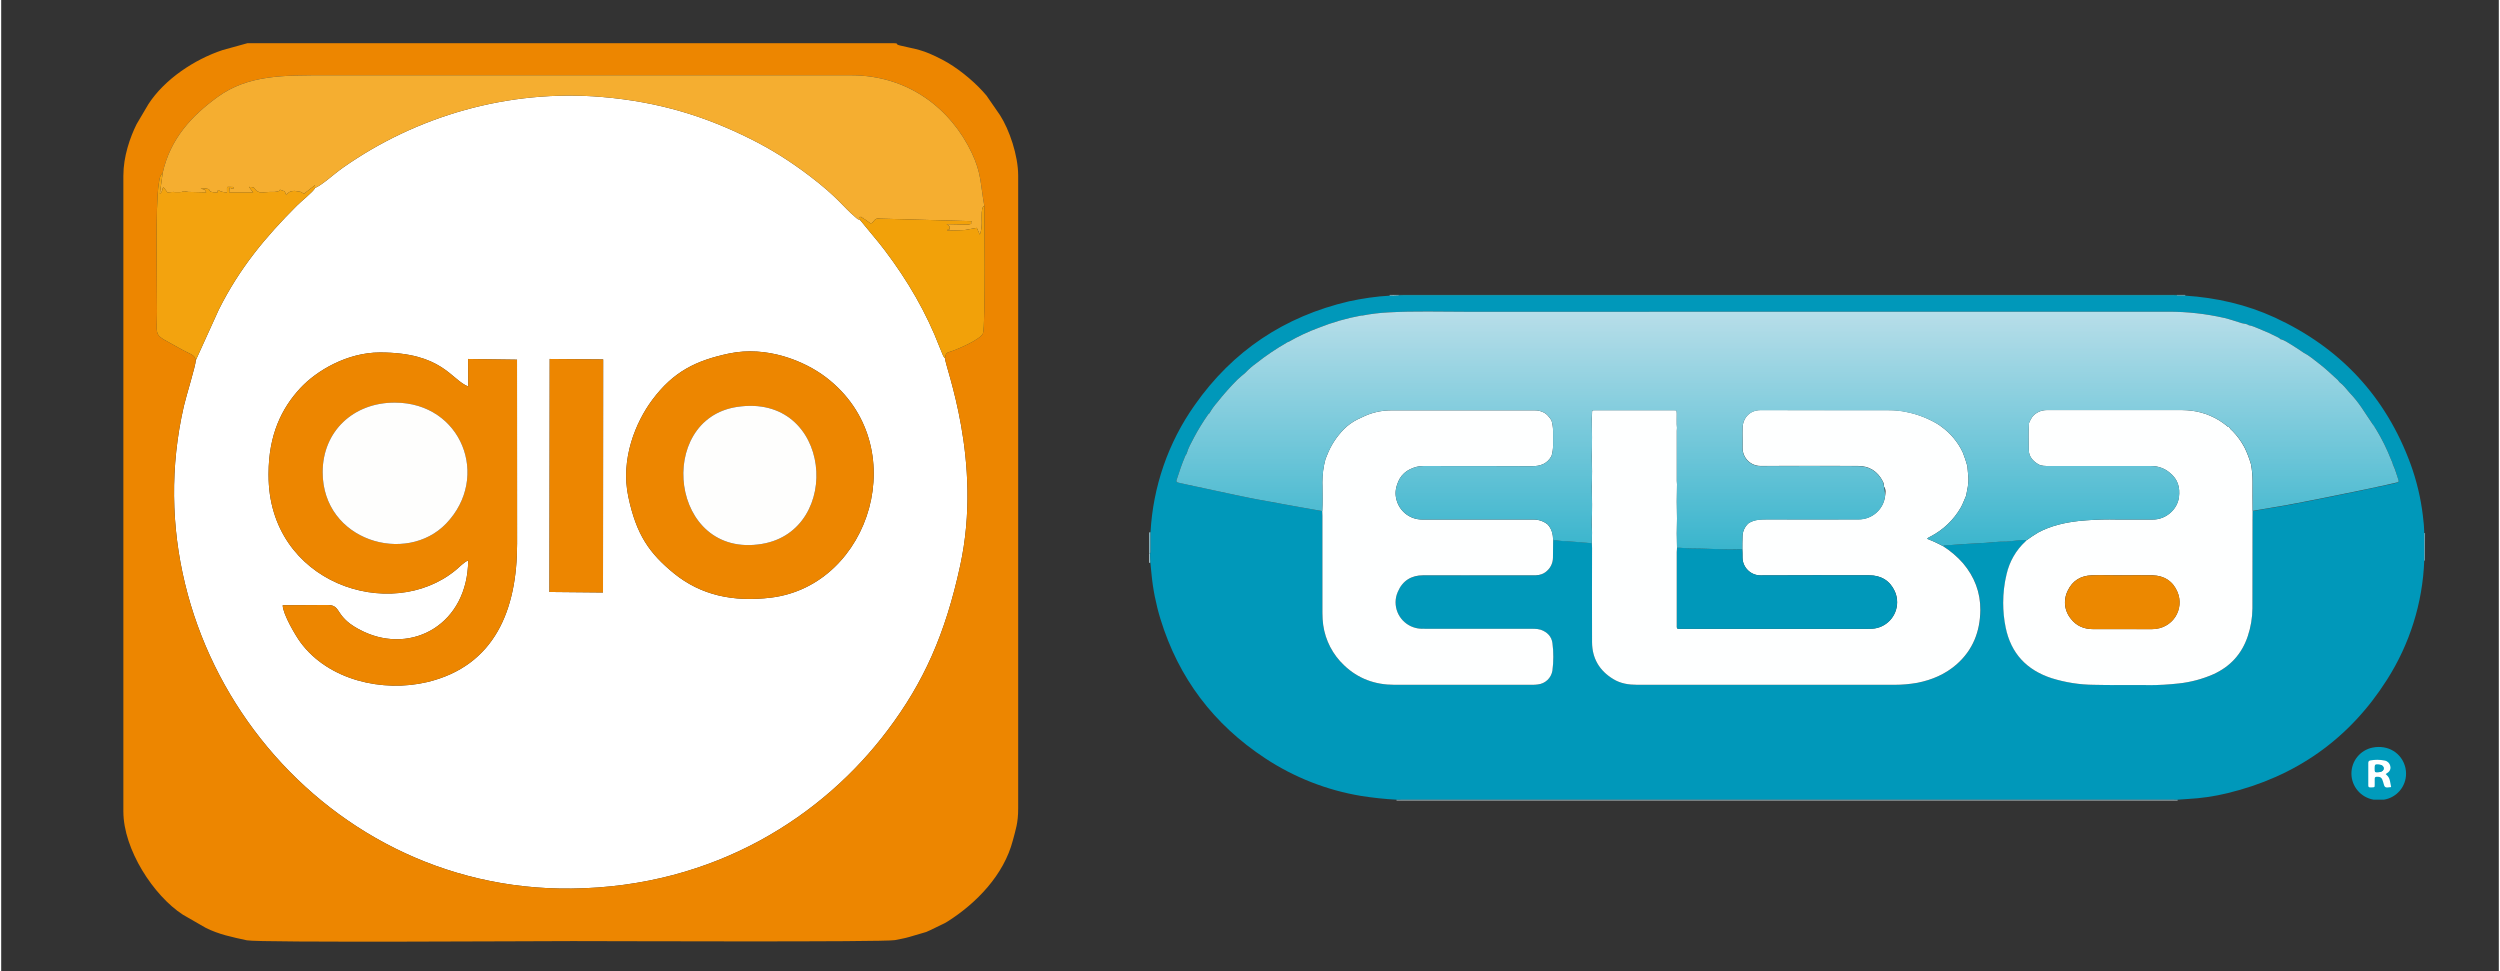
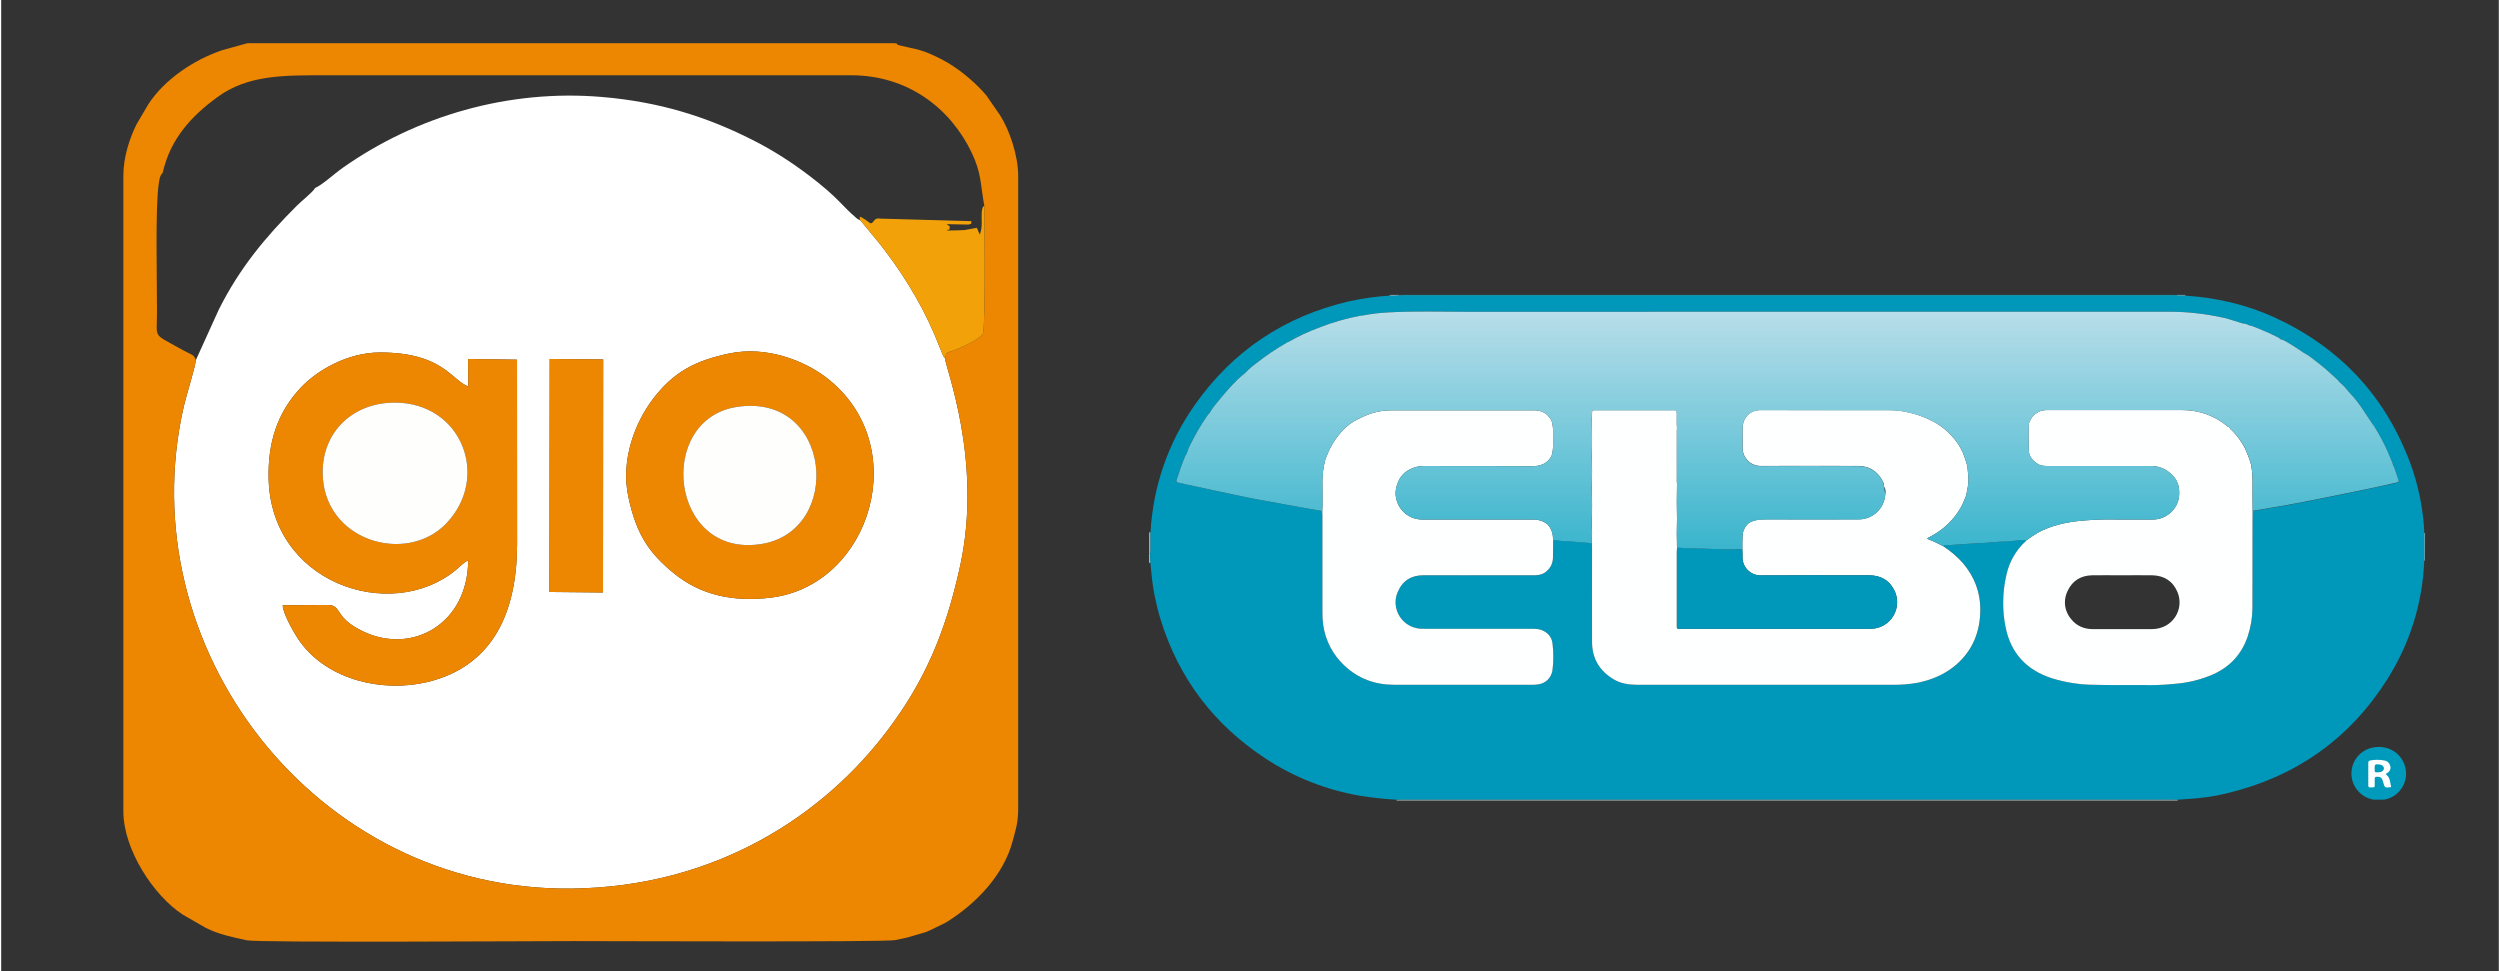
<svg xmlns="http://www.w3.org/2000/svg" xmlns:xlink="http://www.w3.org/1999/xlink" xml:space="preserve" width="1063px" height="413px" version="1.1" style="shape-rendering:geometricPrecision; text-rendering:geometricPrecision; image-rendering:optimizeQuality; fill-rule:evenodd; clip-rule:evenodd" viewBox="0 0 284.37 110.59">
  <rect x="0" y="0" width="284.37" height="110.59" fill="#333333" stroke="none" />
  <defs>
    <style type="text/css">
   
    .fil0 {fill:none}
    .fil6 {fill:#0098BA}
    .fil7 {fill:#009BBC}
    .fil2 {fill:#10B0C9}
    .fil3 {fill:#9DD2E0}
    .fil4 {fill:#ACD7E4}
    .fil5 {fill:#B8DEE9}
    .fil1 {fill:#DFF1F4}
    .fil11 {fill:#EC8800}
    .fil14 {fill:#ED8600}
    .fil18 {fill:#F2A109}
    .fil17 {fill:#F3A30E}
    .fil15 {fill:#F5AE30}
    .fil16 {fill:#FEFEFD}
    .fil8 {fill:#FEFFFF}
    .fil13 {fill:white}
    .fil12 {fill:white}
    .fil9 {fill:url(#id0)}
    .fil10 {fill:url(#id1)}
   
  </style>
    <linearGradient id="id0" gradientUnits="userSpaceOnUse" x1="175.26" y1="46.88" x2="175.26" y2="46.88">
      <stop offset="0" style="stop-opacity:1; stop-color:#3AB5CD" />
      <stop offset="1" style="stop-opacity:1; stop-color:#B8DEE9" />
    </linearGradient>
    <linearGradient id="id1" gradientUnits="userSpaceOnUse" xlink:href="#id0" x1="203.24" y1="62.43" x2="203.24" y2="35.38">
  </linearGradient>
  </defs>
  <g id="Layer_x0020_2">
-     <rect class="fil0" width="284.37" height="110.59" />
    <path class="fil1" d="M247.8 91.05c0,0.02 0,0.05 0,0.08l-88.93 0c0,-0.03 0,-0.06 0,-0.08 0.24,0 0.47,-0.01 0.7,-0.01l87.62 0c0.21,0 0.41,0.01 0.61,0.01z" />
    <path class="fil2" d="M159.14 33.58l88.57 0c0,0.03 0.01,0.05 0.02,0.08 -0.15,0 -0.29,0.01 -0.44,0.01l-87.65 0c-0.18,0 -0.34,-0.01 -0.52,-0.02 0,0 0,0 0,0 0,-0.02 0.01,-0.05 0.02,-0.07l0 0z" />
    <path class="fil3" d="M130.71 60.62l0.15 -0.02c0,0.77 0,1.53 0,2.29 -0.01,0.06 -0.03,0.11 -0.06,0.16l-0.09 0 0 -2.43z" />
    <path class="fil4" d="M275.96 63.83l-0.07 0c0,-1.04 0,-2.09 0,-3.14 0.01,0.01 0.02,0.01 0.04,0.01 0.01,0 0.02,0 0.04,-0.01l-0.01 3.14z" />
    <path class="fil5" d="M130.71 63.05l0.1 0c0.01,0.33 0.03,0.66 0.05,0.99l-0.15 0.06 0 -1.05z" />
    <path class="fil5" d="M159.14 33.58c-0.01,0.02 -0.02,0.05 -0.02,0.07 -0.2,0.01 -0.4,0.02 -0.6,0.02 -0.14,0 -0.29,0 -0.43,-0.01 0,-0.03 0,-0.05 0,-0.08l1.05 0z" />
-     <path class="fil5" d="M247.73 33.66c-0.01,-0.03 -0.02,-0.05 -0.02,-0.08l0.96 0c0,0.02 0,0.03 0,0.04 0,0.01 0,0.03 0,0.04l-0.94 0z" />
+     <path class="fil5" d="M247.73 33.66c-0.01,-0.03 -0.02,-0.05 -0.02,-0.08l0.96 0c0,0.02 0,0.03 0,0.04 0,0.01 0,0.03 0,0.04z" />
    <path class="fil6" d="M247.73 33.66l0.94 0c3.54,0.23 6.96,1.01 10.19,2.49 7.45,3.44 12.64,8.99 15.47,16.7 0.68,1.88 1.15,3.83 1.39,5.82 0.09,0.67 0.15,1.35 0.16,2.03 0,1.05 0,2.09 0,3.14 -0.18,4.81 -1.65,9.49 -4.24,13.55 -4.29,6.76 -10.39,11.04 -18.17,12.92 -1.47,0.36 -2.99,0.58 -4.5,0.66 -0.39,0.02 -0.78,0.05 -1.17,0.08 -0.21,0 -0.41,-0.01 -0.61,-0.01l-87.62 0c-0.24,0 -0.47,0 -0.7,0.01 -1.35,-0.07 -2.71,-0.22 -4.05,-0.43 -3.89,-0.65 -7.61,-2.11 -10.9,-4.28 -5.87,-3.86 -9.87,-9.14 -11.93,-15.86 -0.52,-1.7 -0.87,-3.46 -1.03,-5.23 -0.04,-0.4 -0.08,-0.8 -0.12,-1.21l-0.03 -0.99c0.02,-0.05 0.04,-0.1 0.05,-0.16 0,-0.76 0,-1.52 0,-2.29 0.28,-5.2 2.02,-10.23 5.03,-14.48 4.33,-6.18 10.22,-10.09 17.56,-11.81 1.53,-0.33 3.08,-0.56 4.64,-0.65 0.14,0.01 0.29,0.01 0.43,0.01 0.2,0 0.4,-0.01 0.6,-0.02 0.17,0 0.34,0.02 0.52,0.02l87.65 0c0.14,0.01 0.29,-0.01 0.44,-0.01zm24.58 19.21c-0.03,-0.17 -0.09,-0.33 -0.18,-0.48 -0.48,-1.24 -1.07,-2.43 -1.76,-3.57 -0.07,-0.12 -0.12,-0.23 -0.28,-0.22 -0.02,-0.13 -0.05,-0.25 -0.12,-0.37 -0.42,-0.61 -0.83,-1.24 -1.25,-1.86 -0.39,-0.57 -0.83,-1.12 -1.31,-1.62 -0.38,-0.42 -0.71,-0.91 -1.19,-1.25 -0.06,-0.08 -0.12,-0.16 -0.18,-0.23 -0.73,-0.65 -1.41,-1.33 -2.19,-1.91 -0.54,-0.42 -1.07,-0.88 -1.69,-1.19 -0.45,-0.3 -0.9,-0.62 -1.36,-0.89 -0.42,-0.25 -0.81,-0.56 -1.3,-0.67 -0.06,-0.08 -0.14,-0.14 -0.24,-0.18 -0.69,-0.36 -1.42,-0.69 -2.15,-0.98 -0.4,-0.15 -0.78,-0.36 -1.21,-0.42 -0.24,-0.18 -0.54,-0.16 -0.82,-0.24 -0.65,-0.21 -1.3,-0.44 -1.96,-0.59 -2.07,-0.47 -4.19,-0.71 -6.32,-0.71 -0.1,0 -0.21,0 -0.31,0 -26.52,0 -53.05,0 -79.57,0.01 -3,0 -6,-0.1 -8.99,0.07 -0.99,0.05 -1.99,0.17 -2.96,0.36 -0.03,0 -0.05,0 -0.07,0 -0.02,0 -0.04,0 -0.06,0 -1.65,0.3 -3.27,0.77 -4.83,1.39 -1.17,0.43 -2.31,0.96 -3.39,1.58 -0.05,0.01 -0.1,0.03 -0.16,0.06 -1.25,0.72 -2.47,1.53 -3.6,2.43 -0.43,0.31 -0.83,0.66 -1.2,1.05 -0.3,0.26 -0.62,0.51 -0.91,0.79 -0.81,0.81 -1.59,1.69 -2.3,2.59 -0.34,0.38 -0.63,0.79 -0.88,1.23 -0.07,0.04 -0.13,0.1 -0.18,0.18 -0.57,0.82 -1.11,1.69 -1.58,2.58 -0.31,0.6 -0.66,1.19 -0.84,1.85 -0.05,0.07 -0.1,0.14 -0.14,0.22 -0.39,0.9 -0.7,1.83 -1,2.76 -0.07,0.2 0.02,0.27 0.18,0.31 0.4,0.09 0.81,0.19 1.22,0.27 1.76,0.38 3.51,0.76 5.27,1.13 1.16,0.24 2.31,0.49 3.47,0.68 1.21,0.21 2.4,0.46 3.61,0.66 0.95,0.16 1.89,0.33 2.84,0.5 0,0.18 0.02,0.35 0.02,0.52 0,3.65 0,7.3 0,10.95 0,0.06 -0.01,0.12 -0.01,0.18 0,0.45 0.03,0.9 0.09,1.34 0.26,1.75 1.09,3.36 2.38,4.57 1.6,1.53 3.53,2.22 5.72,2.22l15.72 0c0.21,0 0.41,-0.01 0.61,-0.04 0.85,-0.08 1.54,-0.74 1.66,-1.59 0.07,-0.51 0.11,-1.03 0.11,-1.55 0,-0.52 -0.04,-1.05 -0.11,-1.56 -0.1,-0.77 -0.6,-1.27 -1.32,-1.52 -0.25,-0.08 -0.51,-0.12 -0.78,-0.12 -0.04,0 -0.08,0 -0.13,0.01l-12.29 0c-0.17,0 -0.34,0 -0.52,-0.02 -1.58,-0.1 -2.81,-1.42 -2.81,-3 0,-0.42 0.09,-0.83 0.25,-1.21 0.53,-1.24 1.55,-1.86 2.89,-1.86 3.2,-0.02 6.4,0 9.59,0 1.06,0 2.12,0 3.17,0 0.01,0 0.02,0 0.03,0 0.49,0 0.96,-0.19 1.32,-0.51 0.43,-0.4 0.67,-0.95 0.67,-1.53 0,-0.02 0,-0.05 0,-0.07 0.01,-0.64 0.01,-1.27 0.02,-1.91 0.34,-0.02 0.68,0.08 1.02,0.1 0.48,0.02 0.95,0.04 1.42,0.09 0.66,0.06 1.31,0.11 1.97,0.16 0,0.18 0.02,0.38 0.02,0.57 0,3.57 -0.02,7.15 0,10.72 0.02,1.84 0.86,3.24 2.43,4.19 0.83,0.51 1.75,0.65 2.71,0.65 9.72,0 19.43,0 29.16,0 0.06,0 0.12,0 0.18,0 0.86,0 1.73,-0.08 2.58,-0.23 1.66,-0.33 3.18,-0.98 4.46,-2.1 1.86,-1.63 2.67,-3.74 2.7,-6.17 0.02,-2.02 -0.67,-3.8 -1.97,-5.34 -0.66,-0.75 -1.42,-1.41 -2.27,-1.94 0.04,-0.06 0.11,-0.1 0.18,-0.1 0,0 0,0 0,0 0.39,0 0.78,-0.05 1.16,-0.07 0.91,-0.05 1.81,-0.14 2.72,-0.17 1.07,-0.03 2.12,-0.21 3.19,-0.2 0.09,0 0.17,0 0.26,-0.02 0.67,-0.06 1.34,-0.18 2.02,-0.14 -0.05,0.06 -0.1,0.11 -0.15,0.16 -1.07,0.99 -1.82,2.28 -2.14,3.7 -0.26,1.08 -0.4,2.18 -0.4,3.28 0,0.94 0.1,1.88 0.29,2.79 0.59,2.98 2.38,4.88 5.25,5.8 1.55,0.48 3.16,0.74 4.78,0.75 1.91,0.05 3.83,0.02 5.74,0.03 0.19,0 0.38,0 0.57,0 1.11,0 2.23,-0.06 3.33,-0.18 1.36,-0.14 2.7,-0.5 3.96,-1.04 1.92,-0.89 3.26,-2.33 3.92,-4.35 0.34,-1.01 0.52,-2.08 0.53,-3.15 0.01,-3.35 0.01,-6.7 0.01,-10.04 0,-0.35 0,-0.7 0.01,-1.04 0.17,-0.03 0.34,-0.07 0.51,-0.1 1.09,-0.18 2.16,-0.36 3.23,-0.54 1.32,-0.24 2.63,-0.5 3.94,-0.76 1.29,-0.25 2.57,-0.51 3.85,-0.78 1.24,-0.26 2.48,-0.52 3.72,-0.79 0.39,-0.09 0.79,-0.18 1.18,-0.27 0.13,-0.04 0.25,-0.08 0.18,-0.27 -0.21,-0.61 -0.35,-1.24 -0.64,-1.82z" />
    <path class="fil7" d="M271.28 91.05l-1.15 0c-1.46,-0.24 -2.54,-1.5 -2.54,-2.98 0,-1.43 1,-2.66 2.4,-2.95 1.77,-0.36 3.36,0.62 3.75,2.31 0.05,0.22 0.07,0.44 0.07,0.66 0,1.47 -1.07,2.73 -2.53,2.96l0 0z" />
    <path class="fil8" d="M221.1 62.19c0.85,0.54 1.61,1.19 2.27,1.94 1.3,1.54 1.99,3.32 1.97,5.34 -0.03,2.43 -0.84,4.53 -2.7,6.17 -1.28,1.12 -2.8,1.77 -4.46,2.1 -0.85,0.15 -1.71,0.23 -2.58,0.23 -0.06,0 -0.12,0 -0.18,0 -9.72,0 -19.44,0 -29.16,0 -0.95,0 -1.88,-0.14 -2.71,-0.65 -1.57,-0.95 -2.41,-2.35 -2.42,-4.19 -0.02,-3.58 0,-7.15 0,-10.73 0,-0.18 -0.01,-0.38 -0.02,-0.56 0.03,-0.79 0.03,-1.58 -0.02,-2.37 0.07,-1.35 0.04,-2.71 0.02,-4.07 0.03,-1.16 0.03,-2.32 0,-3.48 0.03,-1.42 0.02,-2.84 0,-4.26 0,-0.18 0.01,-0.37 0.02,-0.56 0,-0.39 0,-0.4 0.37,-0.4 2.97,0 5.94,0 8.91,0 0.36,0 0.36,0 0.37,0.4 0.01,0.55 -0.03,1.08 0.02,1.61 0,0.11 -0.02,0.23 -0.02,0.34 0,1.9 0,3.8 0,5.7 0,0.13 0.01,0.26 0.02,0.39 -0.03,1.3 -0.03,2.61 0,3.91 -0.03,1.1 -0.03,2.21 0,3.31 0,0.16 -0.02,0.32 -0.02,0.48 0,2.73 0,5.47 0,8.21 0,0.6 -0.07,0.54 0.57,0.54l21.19 0c0.16,0 0.32,0 0.48,-0.01 1.6,-0.09 2.85,-1.42 2.85,-3.02 0,-0.43 -0.09,-0.85 -0.27,-1.24 -0.57,-1.23 -1.57,-1.81 -2.91,-1.82 -4.11,0 -8.23,-0.02 -12.34,0.01 -0.01,0 -0.03,0 -0.05,0 -1.12,0 -2.04,-0.92 -2.04,-2.05 0,-0.02 0,-0.04 0,-0.07 0.01,-0.29 -0.01,-0.58 -0.02,-0.86 0,-0.47 0,-0.93 0.02,-1.39 0,-0.01 0,-0.03 0,-0.04 0,-0.58 0.25,-1.14 0.69,-1.53 0.66,-0.43 1.4,-0.44 2.17,-0.44 3.43,0.02 6.86,0 10.29,0 0.03,0 0.06,0 0.08,0 1.52,0 2.8,-1.12 3,-2.62 0.06,-0.36 0.14,-0.78 -0.13,-1.13 0,-0.03 0,-0.06 0,-0.09 0,-0.17 -0.04,-0.34 -0.13,-0.49 -0.59,-1.15 -1.54,-1.75 -2.82,-1.75 -3.68,-0.01 -7.36,-0.02 -11.04,0 -0.01,0 -0.03,0 -0.05,0 -1.14,0 -2.05,-0.92 -2.05,-2.05 0,-0.02 0,-0.03 0,-0.05 0.01,-0.52 0,-1.04 -0.01,-1.56 0,-0.22 0.01,-0.44 0.01,-0.65 0.01,-1.18 0.85,-2.05 2.02,-2.05 4.95,0 9.9,0 14.85,0.01 0.61,0.01 1.22,0.08 1.81,0.21 1.29,0.26 2.53,0.75 3.64,1.44l0.25 0.18c1.07,0.76 1.94,1.78 2.5,2.98 0.2,0.5 0.38,1.03 0.52,1.55 0.04,0.44 0.09,0.89 0.12,1.33 0.04,0.7 -0.13,1.37 -0.26,2.05 -0.21,0.44 -0.35,0.91 -0.6,1.34 -0.8,1.4 -1.99,2.54 -3.42,3.29 -0.16,0.06 -0.31,0.15 -0.42,0.28 0.62,0.23 1.24,0.52 1.82,0.84l0 0z" />
    <path class="fil8" d="M256.34 58.19c0,0.35 -0.01,0.7 -0.01,1.04 0,3.35 0,6.69 -0.01,10.04 -0.01,1.07 -0.19,2.14 -0.53,3.16 -0.67,2.02 -1.99,3.46 -3.92,4.34 -1.26,0.55 -2.61,0.91 -3.97,1.05 -1.11,0.12 -2.22,0.19 -3.34,0.19 -0.19,0 -0.38,-0.01 -0.56,-0.01 -1.92,-0.01 -3.83,0.02 -5.74,-0.03 -1.62,-0.01 -3.24,-0.27 -4.79,-0.75 -2.86,-0.93 -4.65,-2.83 -5.25,-5.79 -0.19,-0.92 -0.28,-1.86 -0.28,-2.8 0,-1.1 0.13,-2.2 0.39,-3.27 0.33,-1.43 1.07,-2.72 2.14,-3.71 0.06,-0.05 0.11,-0.1 0.15,-0.16 0.42,-0.3 0.86,-0.6 1.3,-0.86 1.44,-0.77 3,-1.13 4.6,-1.31 1.17,-0.12 2.37,-0.18 3.55,-0.18 0.23,0 0.47,0.01 0.7,0.01 1.4,0 2.81,-0.01 4.21,0 1.37,0.02 2.76,-1.04 2.97,-2.54 0.14,-1.1 -0.12,-2.04 -1.03,-2.77 -0.59,-0.51 -1.35,-0.78 -2.12,-0.78 -0.01,0 -0.01,0 -0.02,0 -3.91,0 -7.82,0 -11.73,0 -0.04,0 -0.08,0 -0.13,0 -0.26,0 -0.52,-0.03 -0.77,-0.09 -0.11,-0.06 -0.21,-0.11 -0.31,-0.17 -0.57,-0.36 -0.97,-0.85 -0.99,-1.54 -0.03,-1.02 -0.04,-2.05 0.02,-3.08 0.1,-0.25 0.22,-0.49 0.38,-0.72 0.4,-0.49 1,-0.77 1.64,-0.77 0.02,0 0.05,0 0.08,0 5.11,0.01 10.22,0.01 15.33,0 0.37,0 0.73,0.03 1.09,0.07 1.44,0.18 2.81,0.76 3.94,1.67 0.1,0.08 0.18,0.2 0.33,0.19 0.09,0.16 0.21,0.31 0.36,0.42 0.56,0.57 1.03,1.22 1.4,1.92 0.3,0.61 0.54,1.25 0.73,1.9 0.12,0.64 0.18,1.29 0.18,1.95 0,0.03 0,0.08 0,0.11 -0.01,1.11 0,2.19 0.01,3.27zm-14.86 13.44c1.13,0 2.26,0 3.39,0 2.4,-0.01 3.72,-2.29 2.92,-4.21 -0.52,-1.25 -1.51,-1.88 -2.85,-1.92 -1.2,-0.02 -2.4,0 -3.61,0 -1.1,0 -2.2,-0.02 -3.3,0 -1.25,0.04 -2.2,0.61 -2.74,1.75 -0.21,0.41 -0.32,0.87 -0.32,1.34 0,0.67 0.24,1.33 0.67,1.85 0.63,0.83 1.51,1.19 2.53,1.19 1.11,0.01 2.21,0.01 3.31,0z" />
    <path class="fil8" d="M176.7 61.49c0,0.63 -0.01,1.27 -0.02,1.91 0,0.02 0,0.04 0,0.07 0,0.58 -0.24,1.13 -0.67,1.52 -0.35,0.33 -0.82,0.51 -1.31,0.51 -0.01,0 -0.02,0 -0.03,0 -1.06,0 -2.12,0 -3.17,0 -3.2,0 -6.4,-0.01 -9.6,0 -1.34,0 -2.35,0.62 -2.88,1.87 -0.17,0.38 -0.26,0.79 -0.26,1.2 0,1.59 1.23,2.9 2.82,3.01 0.18,0.01 0.34,0.01 0.51,0.01l12.3 0c0.04,0 0.09,0 0.13,0 0.26,0 0.52,0.04 0.77,0.11 0.73,0.26 1.23,0.76 1.33,1.52 0.07,0.52 0.1,1.04 0.1,1.56 0,0.52 -0.03,1.05 -0.1,1.56 -0.13,0.85 -0.81,1.5 -1.67,1.59 -0.2,0.03 -0.4,0.04 -0.6,0.04l-15.73 0c-2.2,0 -4.13,-0.7 -5.72,-2.22 -1.29,-1.21 -2.13,-2.83 -2.38,-4.58 -0.06,-0.44 -0.09,-0.88 -0.09,-1.33 0,-0.06 0,-0.12 0,-0.18 0,-3.65 0,-7.3 0,-10.95 0,-0.18 -0.01,-0.35 -0.02,-0.52 0.05,-0.95 0.03,-1.9 0.02,-2.85 0,-0.13 -0.01,-0.27 -0.01,-0.4 0,-0.91 0.12,-1.81 0.36,-2.68 0.06,-0.14 0.12,-0.29 0.18,-0.44 0.42,-1.09 1.07,-2.09 1.89,-2.93 0.46,-0.47 1,-0.86 1.59,-1.15 0.16,-0.07 0.31,-0.14 0.47,-0.22 1.03,-0.52 2.18,-0.8 3.34,-0.8 5.46,0 10.93,0 16.4,0 0.29,0 0.57,0.06 0.84,0.18 0.47,0.18 0.75,0.56 1.02,0.96 0.12,0.4 0.18,0.81 0.18,1.22 0,0.02 0,0.03 0,0.05 -0.01,0.5 -0.01,1.01 0,1.52 0,0.02 0,0.05 0,0.07 0,0.41 -0.06,0.82 -0.18,1.21 -0.49,0.86 -1.23,1.15 -2.21,1.15 -4.09,-0.03 -8.18,-0.01 -12.28,-0.02 -0.04,0 -0.07,0 -0.11,0 -0.25,0 -0.5,0.03 -0.75,0.09 -1.12,0.29 -1.9,0.93 -2.24,2.07 -0.1,0.3 -0.16,0.62 -0.16,0.93 0,0.32 0.06,0.64 0.16,0.94 0.41,1.23 1.56,2.06 2.85,2.06 0.01,0 0.01,0 0.02,0 4.18,0 8.36,0.01 12.55,0 0.04,0 0.08,0 0.12,0 0.59,0 1.15,0.19 1.61,0.56 0.47,0.49 0.62,1.11 0.63,1.78z" />
    <path class="fil6" d="M198.24 62.53c0,0.29 0.03,0.58 0.02,0.87 0,0.02 0,0.05 0,0.07 0,1.13 0.92,2.04 2.04,2.04 0.02,0 0.03,0 0.05,0 4.11,-0.03 8.22,-0.01 12.33,-0.01 1.34,0 2.36,0.6 2.92,1.83 0.17,0.39 0.26,0.81 0.26,1.24 0,1.6 -1.24,2.92 -2.84,3.02 -0.16,0 -0.32,0.01 -0.48,0.01l-21.18 0c-0.64,0 -0.57,0.05 -0.57,-0.55 0,-2.73 0,-5.47 0,-8.21 0,-0.16 0.02,-0.31 0.02,-0.47 0.51,-0.02 1.01,0.06 1.51,0.06 1.79,-0.01 3.58,0.16 5.37,0.11 0.17,-0.01 0.36,-0.01 0.55,-0.01z" />
    <polygon class="fil9" points="175.38,46.88 175.15,46.88 " />
    <path class="fil10" d="M272.95 54.67c-0.21,-0.59 -0.36,-1.22 -0.64,-1.79 -0.03,-0.17 -0.09,-0.33 -0.18,-0.49 -0.48,-1.23 -1.07,-2.43 -1.76,-3.56 -0.07,-0.12 -0.32,-0.48 -0.4,-0.59 -0.42,-0.62 -0.83,-1.25 -1.25,-1.87 -0.39,-0.57 -0.83,-1.12 -1.31,-1.62 -0.38,-0.42 -0.71,-0.9 -1.19,-1.25 -0.06,-0.08 -0.12,-0.16 -0.18,-0.23 -0.73,-0.65 -1.41,-1.33 -2.19,-1.91 -0.54,-0.41 -1.07,-0.88 -1.69,-1.19 -0.45,-0.3 -0.9,-0.62 -1.36,-0.89 -0.42,-0.24 -0.81,-0.56 -1.3,-0.66 -0.06,-0.08 -0.14,-0.15 -0.24,-0.19 -0.69,-0.36 -1.42,-0.69 -2.15,-0.98 -0.4,-0.15 -0.78,-0.36 -1.21,-0.42 -0.24,-0.18 -0.54,-0.16 -0.82,-0.24 -0.65,-0.21 -1.3,-0.43 -1.96,-0.59 -2.07,-0.47 -4.2,-0.71 -6.33,-0.71 -0.1,0 -0.2,0 -0.3,0 -26.52,0 -53.05,0 -79.57,0.01 -3,0 -6,-0.1 -8.99,0.07 -0.99,0.05 -1.99,0.17 -2.96,0.36 -0.03,0 -0.05,0 -0.07,0 -0.02,0 -0.04,0 -0.06,0 -1.65,0.3 -3.27,0.77 -4.83,1.39 -1.17,0.43 -2.31,0.96 -3.39,1.58 -0.05,0.01 -0.1,0.03 -0.16,0.06 -1.25,0.72 -2.47,1.53 -3.6,2.43 -0.43,0.31 -0.83,0.66 -1.2,1.05 -0.3,0.26 -0.62,0.51 -0.91,0.79 -0.81,0.81 -1.59,1.69 -2.3,2.59 -0.34,0.38 -0.63,0.79 -0.88,1.23l0 0c-0.07,0.04 -0.13,0.1 -0.18,0.18 -0.57,0.82 -1.11,1.69 -1.58,2.58 -0.31,0.6 -0.66,1.19 -0.84,1.85 -0.05,0.07 -0.1,0.14 -0.14,0.22 -0.39,0.9 -0.7,1.83 -1,2.76 -0.07,0.2 0.02,0.27 0.18,0.31 0.4,0.09 0.81,0.19 1.22,0.27 1.76,0.38 3.51,0.76 5.27,1.13 1.16,0.24 2.31,0.49 3.47,0.68 1.21,0.21 2.4,0.46 3.61,0.66 0.95,0.16 1.89,0.33 2.84,0.5 0.05,-0.95 0.03,-1.9 0.02,-2.85 -0.01,-0.13 -0.01,-0.27 -0.01,-0.4 0,-0.9 0.12,-1.8 0.35,-2.67 0.06,-0.15 0.12,-0.3 0.18,-0.44 0.43,-1.1 1.07,-2.1 1.89,-2.94 0.46,-0.47 1,-0.86 1.59,-1.15 0.16,-0.07 0.31,-0.14 0.47,-0.22 1.03,-0.52 2.18,-0.8 3.34,-0.8 5.46,0 10.93,0 16.4,0 0.29,0 0.57,0.06 0.84,0.18 0.47,0.18 0.75,0.56 1.02,0.96 0.04,-0.04 0.09,-0.07 0.13,-0.09 -0.04,0.02 -0.09,0.05 -0.13,0.09 0.12,0.4 0.18,0.81 0.18,1.22 0,0.02 0,0.03 0,0.05 -0.01,0.5 -0.01,1.01 0,1.52 0,0.02 0,0.05 0,0.07 0,0.41 -0.06,0.82 -0.18,1.21 -0.49,0.86 -1.23,1.15 -2.21,1.15 -4.09,-0.03 -8.18,-0.01 -12.28,-0.02 -0.04,0 -0.07,0 -0.11,0 -0.25,0 -0.5,0.03 -0.75,0.09 -1.12,0.29 -1.9,0.93 -2.24,2.07 -0.1,0.3 -0.16,0.62 -0.16,0.93 0,0.32 0.06,0.64 0.16,0.94 0.41,1.23 1.56,2.06 2.85,2.06 0.01,0 0.01,0 0.02,0 4.18,0 8.36,0.01 12.55,0 0.04,0 0.08,0 0.12,0 0.59,0 1.15,0.19 1.61,0.55 0.46,0.51 0.61,1.13 0.63,1.8 0.34,-0.02 0.68,0.08 1.02,0.1 0.47,0.02 0.95,0.04 1.42,0.09 0.65,0.06 1.31,0.11 1.97,0.16 0.03,-0.79 0.02,-1.58 -0.02,-2.36 0.07,-1.36 0.03,-2.72 0.01,-4.07 0.04,-1.16 0.03,-2.32 0,-3.48 0.04,-1.42 0.03,-2.84 0,-4.26 0,-0.18 0.02,-0.38 0.02,-0.56 0,-0.4 0,-0.4 0.38,-0.4 2.96,0 5.93,0 8.9,0 0.36,0 0.36,0 0.37,0.4 0.01,0.54 -0.03,1.07 0.02,1.6l0 0c0,0.12 -0.01,0.23 -0.01,0.35 0,1.9 0,3.8 0,5.7 0,0.13 0.01,0.26 0.02,0.39 -0.03,1.3 -0.04,2.6 0,3.91 -0.03,1.1 -0.04,2.2 0,3.3 0.5,-0.02 1.01,0.07 1.51,0.07 1.79,-0.01 3.57,0.16 5.36,0.1 0.19,0 0.38,0 0.57,0 0,-0.46 0,-0.92 0.02,-1.38 0,-0.02 0,-0.03 0,-0.04 0,-0.59 0.25,-1.15 0.69,-1.54 0.66,-0.42 1.4,-0.43 2.17,-0.43 3.43,0.01 6.86,0 10.29,0 0.03,0 0.05,0 0.08,0 1.52,0 2.8,-1.12 3,-2.62 0.05,-0.37 -0.17,-1.53 -0.26,-1.71 -0.59,-1.15 -1.54,-1.75 -2.83,-1.75 -3.67,-0.01 -7.35,-0.02 -11.03,0 -0.02,0 -0.03,0 -0.05,0 -1.14,0 -2.06,-0.92 -2.06,-2.05 0,-0.02 0,-0.04 0,-0.05 0.02,-0.52 0,-1.05 0,-1.57 0,-0.21 0.01,-0.43 0.01,-0.65 0.01,-1.17 0.85,-2.04 2.02,-2.04 4.95,0 9.9,0 14.85,0.01 0.61,0.01 1.22,0.08 1.81,0.21 1.29,0.25 2.52,0.74 3.64,1.42l0 0 0.25 0.18c1.07,0.76 1.94,1.78 2.5,2.98 0.2,0.5 0.38,1.03 0.52,1.55 0.04,0.44 0.09,0.89 0.12,1.33 0.04,0.7 -0.13,1.37 -0.26,2.05 -0.21,0.44 -0.35,0.91 -0.6,1.34 -0.8,1.4 -1.99,2.54 -3.42,3.29 -0.16,0.06 -0.31,0.15 -0.42,0.28 0.63,0.23 1.24,0.51 1.83,0.84 0.04,-0.06 0.1,-0.09 0.18,-0.09 0,0 0,0 0,0 0.39,0 0.77,-0.06 1.16,-0.08 0.91,-0.05 1.81,-0.14 2.72,-0.17 1.06,-0.03 2.12,-0.21 3.19,-0.19 0.08,-0.01 0.17,-0.01 0.25,-0.02 0.68,-0.06 1.34,-0.18 2.02,-0.15 0.42,-0.3 0.86,-0.6 1.3,-0.86 1.44,-0.77 3,-1.13 4.6,-1.31 1.18,-0.12 2.37,-0.18 3.55,-0.18 0.23,0 0.48,0.01 0.7,0.01 1.4,0 2.81,-0.01 4.21,0 1.37,0.02 2.77,-1.04 2.97,-2.54 0.14,-1.1 -0.12,-2.04 -1.03,-2.77 -0.59,-0.51 -1.34,-0.78 -2.12,-0.78 -0.01,0 -0.01,0 -0.02,0 -3.91,0 -7.82,0 -11.73,0 -0.04,0 -0.08,0 -0.13,0 -0.26,0 -0.52,-0.03 -0.77,-0.09 -0.1,-0.06 -0.21,-0.11 -0.31,-0.17 -0.57,-0.36 -0.97,-0.85 -0.99,-1.54 -0.03,-1.02 -0.04,-2.05 0.02,-3.08 0.1,-0.25 0.23,-0.49 0.38,-0.72 0.4,-0.49 1.01,-0.77 1.64,-0.77 0.03,0 0.05,0 0.08,0 5.11,0.01 10.22,0.01 15.33,0 0.37,0 0.73,0.03 1.09,0.07 1.44,0.18 2.81,0.76 3.94,1.67 0.1,0.08 0.18,0.2 0.33,0.19 0.09,0.16 0.21,0.31 0.36,0.42 0.56,0.57 1.04,1.22 1.41,1.92 0.29,0.61 0.53,1.25 0.72,1.9 0.12,0.64 0.18,1.29 0.18,1.95 0,0.03 0,0.08 0,0.11 0,1.09 0,2.17 0.01,3.25 0.17,-0.03 0.34,-0.06 0.51,-0.09 1.09,-0.18 2.16,-0.37 3.24,-0.55 1.31,-0.24 2.62,-0.5 3.94,-0.76 1.28,-0.25 2.56,-0.51 3.85,-0.78 1.24,-0.25 2.48,-0.52 3.71,-0.79 0.4,-0.08 0.79,-0.18 1.18,-0.27 0.12,-0.02 0.24,-0.07 0.17,-0.26z" />
-     <path class="fil11" d="M241.48 71.63c-1.1,0 -2.2,0 -3.3,0 -1.03,0 -1.91,-0.36 -2.54,-1.19 -0.43,-0.52 -0.66,-1.18 -0.66,-1.85 0,-0.47 0.11,-0.92 0.32,-1.34 0.53,-1.14 1.49,-1.71 2.74,-1.74 1.1,-0.04 2.2,0 3.3,0 1.2,0 2.4,-0.03 3.61,0 1.34,0.03 2.33,0.66 2.85,1.91 0.8,1.92 -0.53,4.2 -2.92,4.22 -1.14,0 -2.27,-0.01 -3.4,-0.01z" />
    <path class="fil12" d="M272.11 89.6c-0.01,0 -0.02,0.02 -0.03,0.02 -0.69,0.09 -0.71,0.08 -0.88,-0.59 -0.13,-0.48 -0.28,-0.6 -0.71,-0.59 -0.18,0 -0.26,0.06 -0.25,0.25 0.01,0.19 0,0.43 0,0.65 0,0.3 -0.01,0.3 -0.33,0.31 -0.05,0 -0.11,0 -0.18,0 -0.18,0.01 -0.22,-0.08 -0.22,-0.24 0,-0.42 0,-0.84 0,-1.26 0,-0.41 0,-0.83 0,-1.25 0,-0.18 0.04,-0.29 0.25,-0.32 0.26,-0.05 0.52,-0.07 0.78,-0.07 0.29,0 0.57,0.03 0.85,0.09 0.31,0.06 0.55,0.3 0.62,0.6 0.02,0.07 0.03,0.13 0.03,0.2 0,0.21 -0.1,0.41 -0.27,0.54 -0.09,0.07 -0.19,0.13 -0.28,0.19 0.42,0.4 0.44,0.46 0.62,1.47zm-1.86 -2.1c0,0.43 0,0.43 0.34,0.42 0.43,0 0.68,-0.18 0.68,-0.44 -0.01,-0.27 -0.26,-0.43 -0.65,-0.43 -0.37,0 -0.37,0 -0.37,0.45z" />
    <path class="fil7" d="M270.25 87.5c0,-0.45 0,-0.45 0.36,-0.45 0.4,0 0.64,0.16 0.65,0.43 0.01,0.26 -0.24,0.44 -0.68,0.44 -0.33,0.01 -0.33,0.01 -0.33,-0.42z" />
    <g id="_2118477430192">
      <path class="fil13" d="M62.45 40.87l6.09 0.05 -0.02 26.54 -6.1 -0.06 0.03 -26.53zm-32.01 13.04c0.01,-4.38 1.48,-7.41 3.6,-9.7 1.86,-2.01 5.35,-4.07 9.07,-4.08 7.13,0 8.1,3.1 10.07,3.88l-0.02 -3.14 5.57 0.08 0.01 20.97c0,7.48 -2.53,13.9 -10.24,15.74 -5.05,1.2 -11.24,-0.21 -14.42,-4.52 -0.52,-0.7 -2.01,-3.19 -2.03,-4.23l5.09 -0.03c1.76,0 0.63,1.4 4.13,3.04 5.55,2.61 11.84,-0.87 11.9,-8.11 -0.48,0.19 -0.99,0.75 -1.42,1.1 -7.4,6.09 -21.34,1.51 -21.31,-10.84l0 -0.16zm52.43 -13.66c4.28,-0.9 8.56,0.82 11.05,2.72 10.02,7.66 5.12,23.65 -6.24,25.07 -4.39,0.54 -8.04,-0.3 -11.06,-2.74 -2.81,-2.29 -4.3,-4.39 -5.22,-8.75 -0.91,-4.29 0.85,-8.5 2.73,-11.02 2.42,-3.24 4.98,-4.48 8.74,-5.28zm-47.14 -18.84c-0.13,0.36 -1.64,1.57 -2.07,2.01 -3.6,3.6 -6.52,7.11 -8.89,11.84l-2.61 5.75c-0.01,0.6 -1.12,4.15 -1.36,5.22 -6.32,27.48 14.97,55.27 44.13,54.94 16.46,-0.18 28.75,-8.39 35.98,-18.01 4.13,-5.47 6.58,-10.96 8.27,-18.73 2.62,-11.96 -1.75,-22.77 -1.72,-23.63 -0.11,-0.12 -0.1,-0.09 -0.22,-0.31l-0.37 -0.9c-1.53,-3.99 -3.65,-7.64 -6.3,-11.13 -0.48,-0.63 -0.88,-1.12 -1.4,-1.74l-1.36 -1.65c-0.47,-0.21 -0.17,-0.03 -0.56,-0.35 -1.43,-1.19 -1.91,-2.19 -5.29,-4.75 -2.17,-1.64 -4.3,-2.99 -6.68,-4.17 -5.02,-2.5 -10.26,-4.2 -16.89,-4.76 -10.65,-0.9 -21.11,2.17 -29.48,8.05 -1.09,0.77 -2.25,1.89 -3.18,2.32z" />
      <path class="fil14" d="M107.46 40.8c-0.03,0.86 4.34,11.67 1.72,23.63 -1.69,7.77 -4.14,13.26 -8.27,18.73 -7.23,9.62 -19.52,17.83 -35.98,18.01 -29.16,0.33 -50.45,-27.46 -44.13,-54.94 0.24,-1.07 1.35,-4.62 1.36,-5.22 -0.2,-0.7 -0.48,-0.57 -1.97,-1.42 -2.93,-1.66 -2.46,-1 -2.45,-4.05 0.01,-3.28 -0.21,-12.01 0.2,-14.62 0.12,-0.82 0.17,-0.93 0.45,-1.25 0.87,-3.88 3.29,-6.47 6.21,-8.6 3.51,-2.57 7.55,-2.5 12.54,-2.5l59.65 0c6.5,0.01 11.33,3.81 13.72,8.84 1.09,2.31 0.96,3.4 1.42,6.01 0.01,0.09 0.16,13.85 -0.15,14.54 -0.32,0.7 -2.63,1.68 -3.37,1.96 -0.68,0.27 -0.87,0.12 -0.95,0.88zm-93.55 -20.81l0 72.4c0,4.32 3.44,9.59 6.77,11.75l2.59 1.49c1.5,0.76 3,1.06 4.7,1.43 1.33,0.29 33.37,0.09 37.11,0.09 3.76,0 35.4,0.13 36.67,-0.11 0.55,-0.11 1.17,-0.22 1.64,-0.36 2.71,-0.83 1.24,-0.23 3.64,-1.38 0.38,-0.19 0.38,-0.16 0.72,-0.38 3.3,-2.09 6.41,-5.31 7.43,-9.22 0.32,-1.23 0.61,-1.99 0.61,-3.63l0 -72.08c0,-2.29 -1.01,-5.24 -2.07,-6.88l-1.54 -2.23c-0.02,-0.02 -0.05,-0.06 -0.07,-0.08l-0.37 -0.42c-1.21,-1.32 -2.98,-2.75 -4.58,-3.58 -2.33,-1.21 -2.88,-1.15 -4.82,-1.62 -0.65,-0.16 -0.09,-0.26 -0.68,-0.26l-73.63 0 -2.82 0.78c-3.2,1.06 -6.61,3.32 -8.45,6.16l-1.34 2.27c-0.75,1.51 -1.51,3.68 -1.51,5.86z" />
-       <path class="fil15" d="M18.39 19.67l-0.33 2.4c0.39,-0.35 0.18,-0.37 0.4,-0.78l0.4 0.52c0.01,0.02 0.04,0.07 0.07,0.1 0.17,-0.01 0.44,-0.05 0.54,-0.05 0.57,-0.02 -0.15,0 0.47,0.02 1.25,0.03 0.32,-0.24 1.37,-0.03l2.04 0.05c-0.41,-0.64 0.01,-0.11 -0.63,-0.47 1.75,0 0.3,0.48 1.9,0.48 0.12,-0.62 -0.06,-0.02 1.09,0 0.02,-0.81 -0.17,-0.62 0.72,-0.62l0 0.23c-0.6,-0.15 -0.39,-0.34 -0.47,0.39l2.74 0c-0.03,-0.03 -0.08,-0.12 -0.09,-0.09l-0.4 -0.54c1.05,0.03 0.32,0.3 1.26,0.63l0.27 0c0.3,0 0.66,-0.06 0.86,-0.06 0.26,-0.01 0.44,0.04 0.81,-0.04 0.74,-0.15 -0.11,-0.36 0.68,-0.09 0.28,0.1 0.13,-0.03 0.33,0.4 0.01,0.01 0.01,0.07 0.03,0.09 0.24,-0.3 0.39,-0.44 0.93,-0.48l0.67 0.1c0.03,0.01 0.07,0.04 0.11,0.05l0.31 0.18c0.46,-0.33 0.81,-0.65 1.26,-0.97l0 0.32c0.93,-0.43 2.09,-1.55 3.18,-2.32 8.37,-5.88 18.83,-8.95 29.48,-8.05 6.63,0.56 11.87,2.26 16.89,4.76 2.38,1.18 4.51,2.53 6.68,4.17 3.38,2.56 3.86,3.56 5.29,4.75 0.39,0.32 0.09,0.14 0.56,0.35 -0.14,-0.66 -0.04,-0.21 0.08,-0.4 1.03,0.42 -0.9,-0.44 0.47,0.32l0.6 0.43c0.41,0.06 0.35,-0.68 1.09,-0.53l10.43 0.29c-0.18,0.48 0.25,0.2 -0.36,0.39l-2.48 -0.05c0.52,0.36 0.35,0.23 0.34,0.42 0,0.63 0.14,-0.18 -0.09,0.19 -0.27,0.43 -0.21,-0.25 -0.11,0.12 0.71,-0.01 1.57,-0.03 1.93,-0.06l1.37 -0.25 0.34 0.77c0.35,-0.81 0.17,-1.87 0.22,-2.49 0.06,-0.68 0.13,-0.63 0.29,-0.8 -0.46,-2.61 -0.33,-3.7 -1.42,-6.01 -2.39,-5.03 -7.22,-8.83 -13.72,-8.84l-59.65 0c-4.99,0 -9.03,-0.07 -12.54,2.5 -2.92,2.13 -5.34,4.72 -6.21,8.6z" />
      <path class="fil14" d="M36.6 53.76c0,-4.67 3.52,-7.94 8.23,-7.92 7.6,0.01 10.89,8.49 5.84,13.76 -4.55,4.76 -14.07,1.99 -14.07,-5.84zm-6.16 0.15l0 0.16c-0.03,12.35 13.91,16.93 21.31,10.84 0.43,-0.35 0.94,-0.91 1.42,-1.1 -0.06,7.24 -6.35,10.72 -11.9,8.11 -3.5,-1.64 -2.37,-3.04 -4.13,-3.04l-5.09 0.03c0.02,1.04 1.51,3.53 2.03,4.23 3.18,4.31 9.37,5.72 14.42,4.52 7.71,-1.84 10.24,-8.26 10.24,-15.74l-0.01 -20.97 -5.57 -0.08 0.02 3.14c-1.97,-0.78 -2.94,-3.88 -10.07,-3.88 -3.72,0.01 -7.21,2.07 -9.07,4.08 -2.12,2.29 -3.59,5.32 -3.6,9.7z" />
      <path class="fil14" d="M83.77 46.33c10.85,-1.65 12.13,14.07 2.84,15.6 -10.5,1.74 -12.15,-14.18 -2.84,-15.6zm-0.9 -6.08c-3.76,0.8 -6.32,2.04 -8.74,5.28 -1.88,2.52 -3.64,6.73 -2.73,11.02 0.92,4.36 2.41,6.46 5.22,8.75 3.02,2.44 6.67,3.28 11.06,2.74 11.36,-1.42 16.26,-17.41 6.24,-25.07 -2.49,-1.9 -6.77,-3.62 -11.05,-2.72z" />
      <path class="fil16" d="M36.6 53.76c0,7.83 9.52,10.6 14.07,5.84 5.05,-5.27 1.76,-13.75 -5.84,-13.76 -4.71,-0.02 -8.23,3.25 -8.23,7.92z" />
      <path class="fil16" d="M83.77 46.33c-9.31,1.42 -7.66,17.34 2.84,15.6 9.29,-1.53 8.01,-17.25 -2.84,-15.6z" />
-       <path class="fil17" d="M22.16 41.01l2.61 -5.75c2.37,-4.73 5.29,-8.24 8.89,-11.84 0.43,-0.44 1.94,-1.65 2.07,-2.01l0 -0.32c-0.45,0.32 -0.8,0.64 -1.26,0.97l-0.31 -0.18c-0.04,-0.01 -0.08,-0.04 -0.11,-0.05l-0.67 -0.1c-0.54,0.04 -0.69,0.18 -0.93,0.48 -0.02,-0.02 -0.02,-0.08 -0.03,-0.09 -0.2,-0.43 -0.05,-0.3 -0.33,-0.4 -0.79,-0.27 0.06,-0.06 -0.68,0.09 -0.37,0.08 -0.55,0.03 -0.81,0.04 -0.2,0 -0.56,0.06 -0.86,0.06l-0.27 0c-0.94,-0.33 -0.21,-0.6 -1.26,-0.63l0.4 0.54c0.01,-0.03 0.06,0.06 0.09,0.09l-2.74 0c0.08,-0.73 -0.13,-0.54 0.47,-0.39l0 -0.23c-0.89,0 -0.7,-0.19 -0.72,0.62 -1.15,-0.02 -0.97,-0.62 -1.09,0 -1.6,0 -0.15,-0.48 -1.9,-0.48 0.64,0.36 0.22,-0.17 0.63,0.47l-2.04 -0.05c-1.05,-0.21 -0.12,0.06 -1.37,0.03 -0.62,-0.02 0.1,-0.04 -0.47,-0.02 -0.1,0 -0.37,0.04 -0.54,0.05 -0.03,-0.03 -0.06,-0.08 -0.07,-0.1l-0.4 -0.52c-0.22,0.41 -0.01,0.43 -0.4,0.78l0.33 -2.4c-0.28,0.32 -0.33,0.43 -0.45,1.25 -0.41,2.61 -0.19,11.34 -0.2,14.62 -0.01,3.05 -0.48,2.39 2.45,4.05 1.49,0.85 1.77,0.72 1.97,1.42z" />
      <polygon class="fil14" points="62.42,67.4 68.52,67.46 68.54,40.92 62.45,40.87 " />
      <path class="fil18" d="M97.81 25.07l1.36 1.65c0.52,0.62 0.92,1.11 1.4,1.74 2.65,3.49 4.77,7.14 6.3,11.13l0.37 0.9c0.12,0.22 0.11,0.19 0.22,0.31 0.08,-0.76 0.27,-0.61 0.95,-0.88 0.74,-0.28 3.05,-1.26 3.37,-1.96 0.31,-0.69 0.16,-14.45 0.15,-14.54 -0.16,0.17 -0.23,0.12 -0.29,0.8 -0.05,0.62 0.13,1.68 -0.22,2.49l-0.34 -0.77 -1.37 0.25c-0.36,0.03 -1.22,0.05 -1.93,0.06 -0.1,-0.37 -0.16,0.31 0.11,-0.12 0.23,-0.37 0.09,0.44 0.09,-0.19 0.01,-0.19 0.18,-0.06 -0.34,-0.42l2.48 0.05c0.61,-0.19 0.18,0.09 0.36,-0.39l-10.43 -0.29c-0.74,-0.15 -0.68,0.59 -1.09,0.53l-0.6 -0.43c-1.37,-0.76 0.56,0.1 -0.47,-0.32 -0.12,0.19 -0.22,-0.26 -0.08,0.4z" />
    </g>
  </g>
</svg>